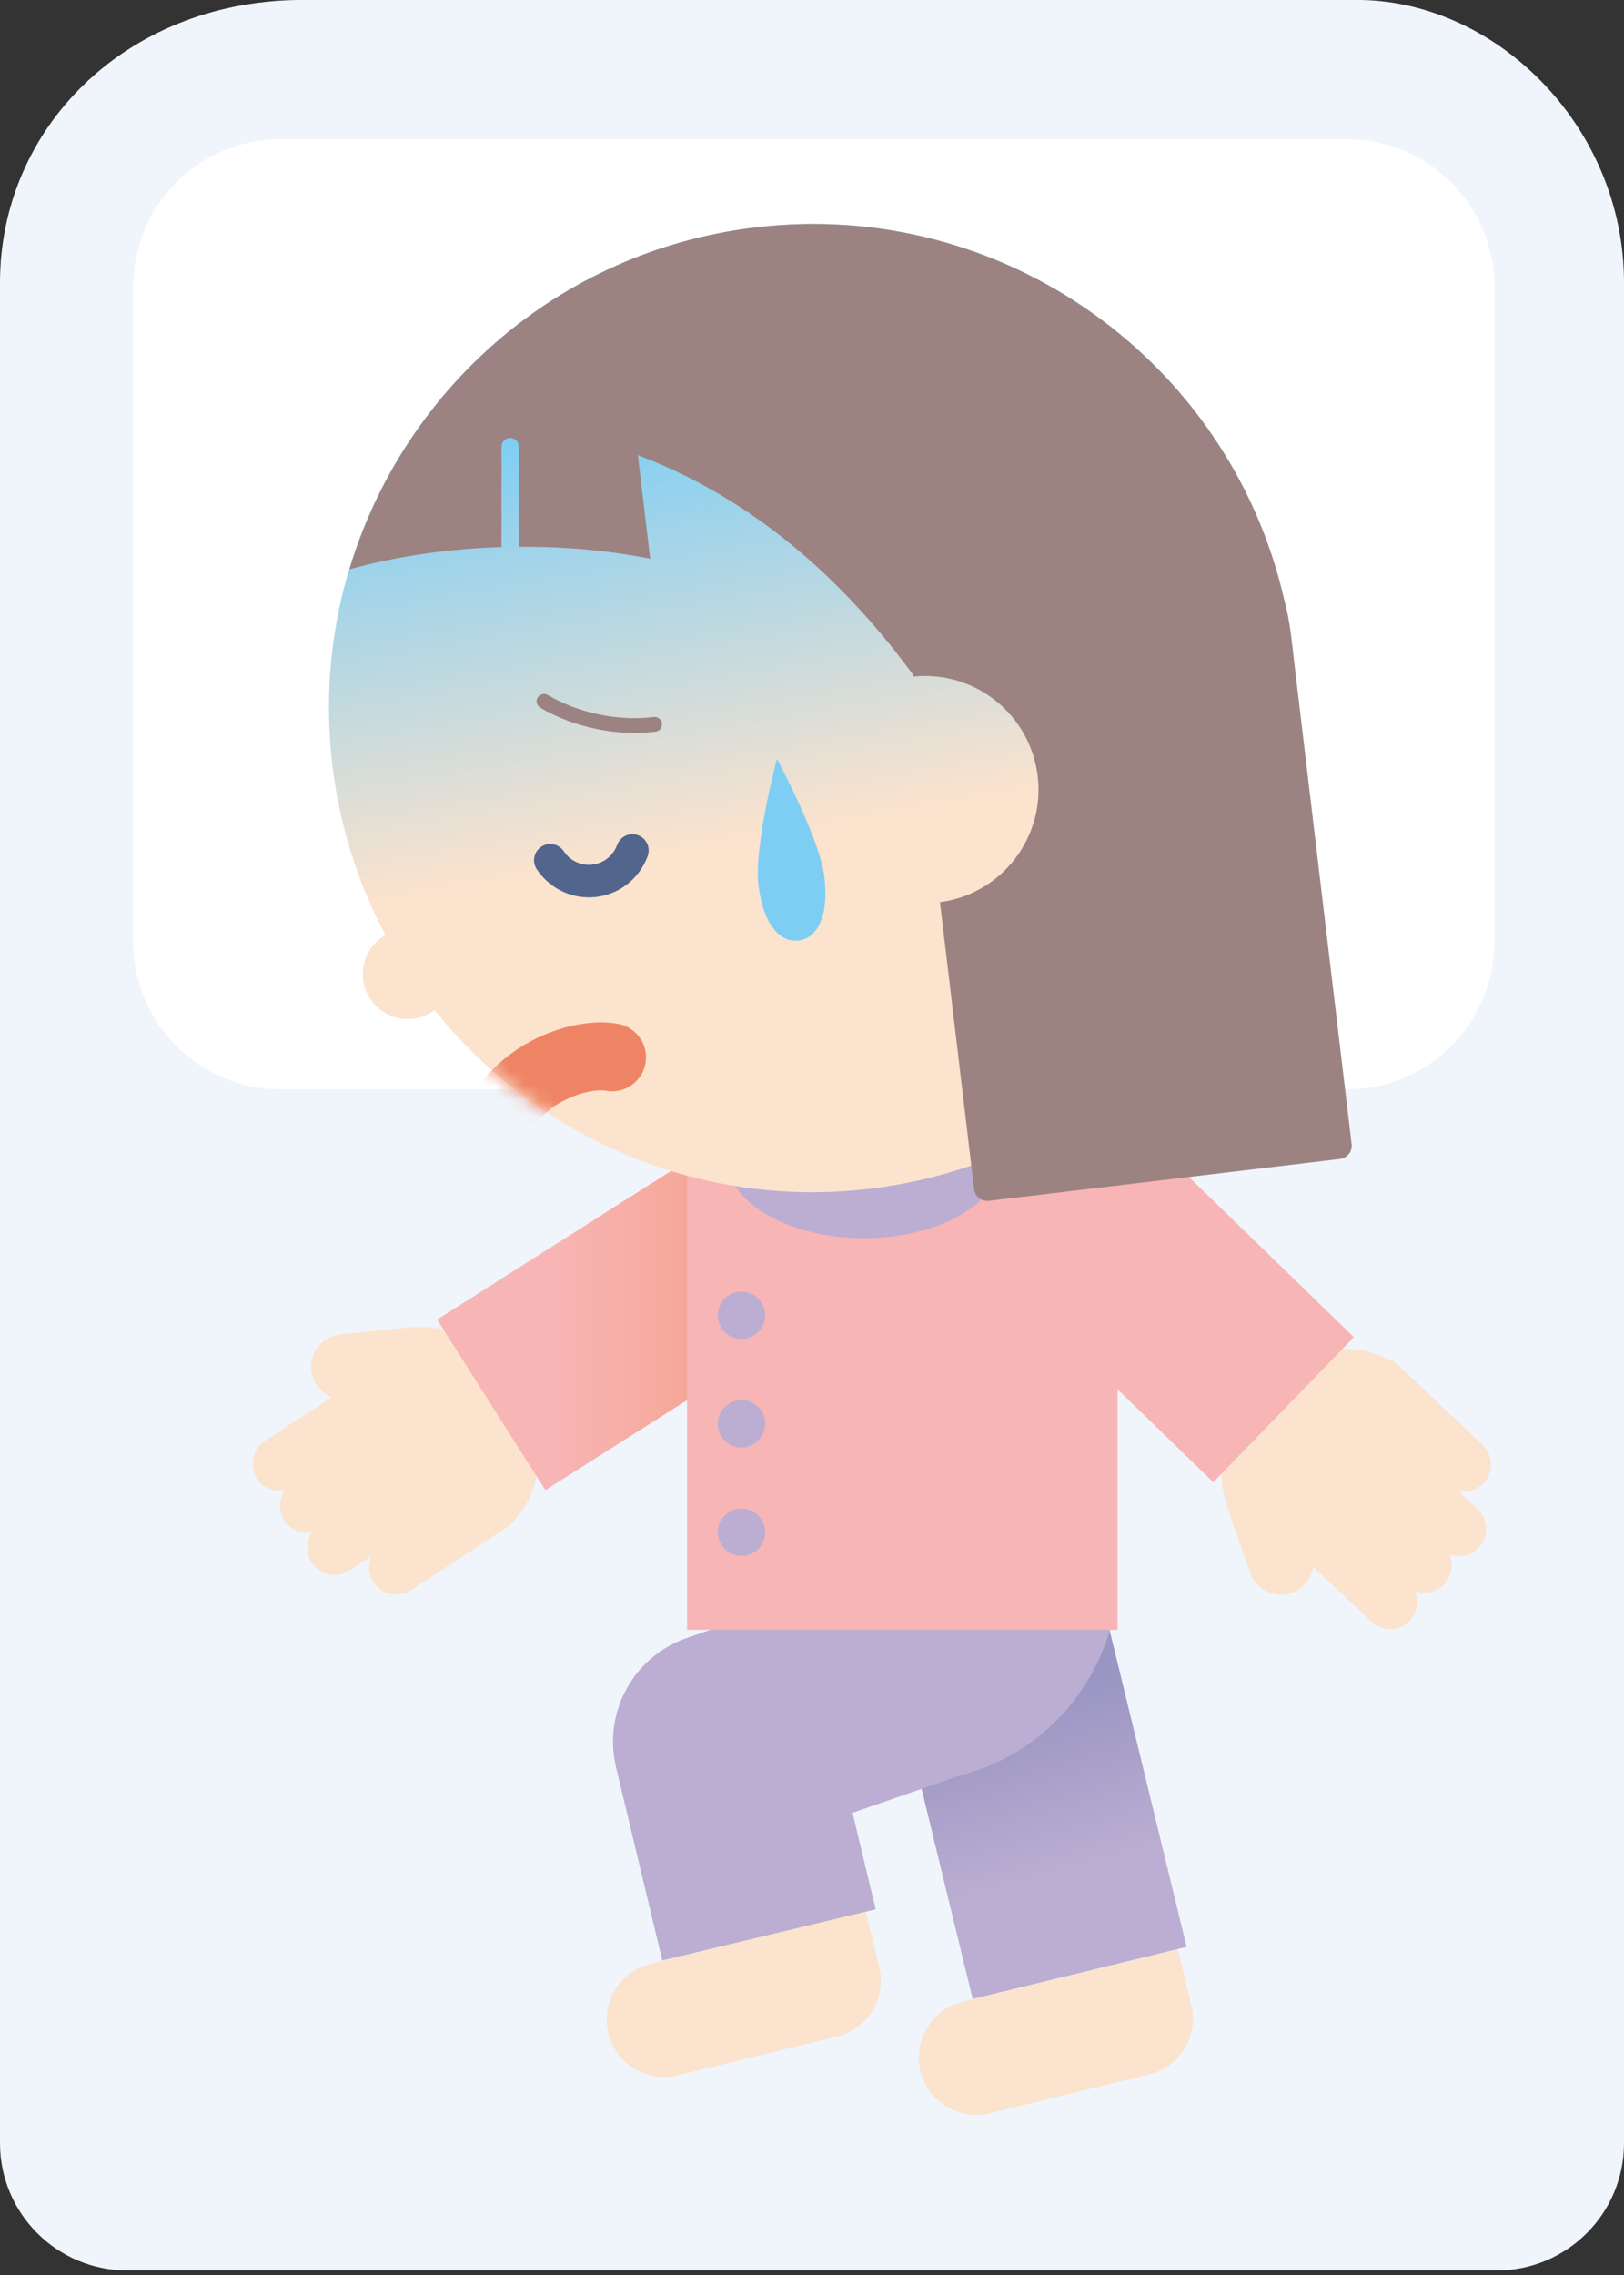
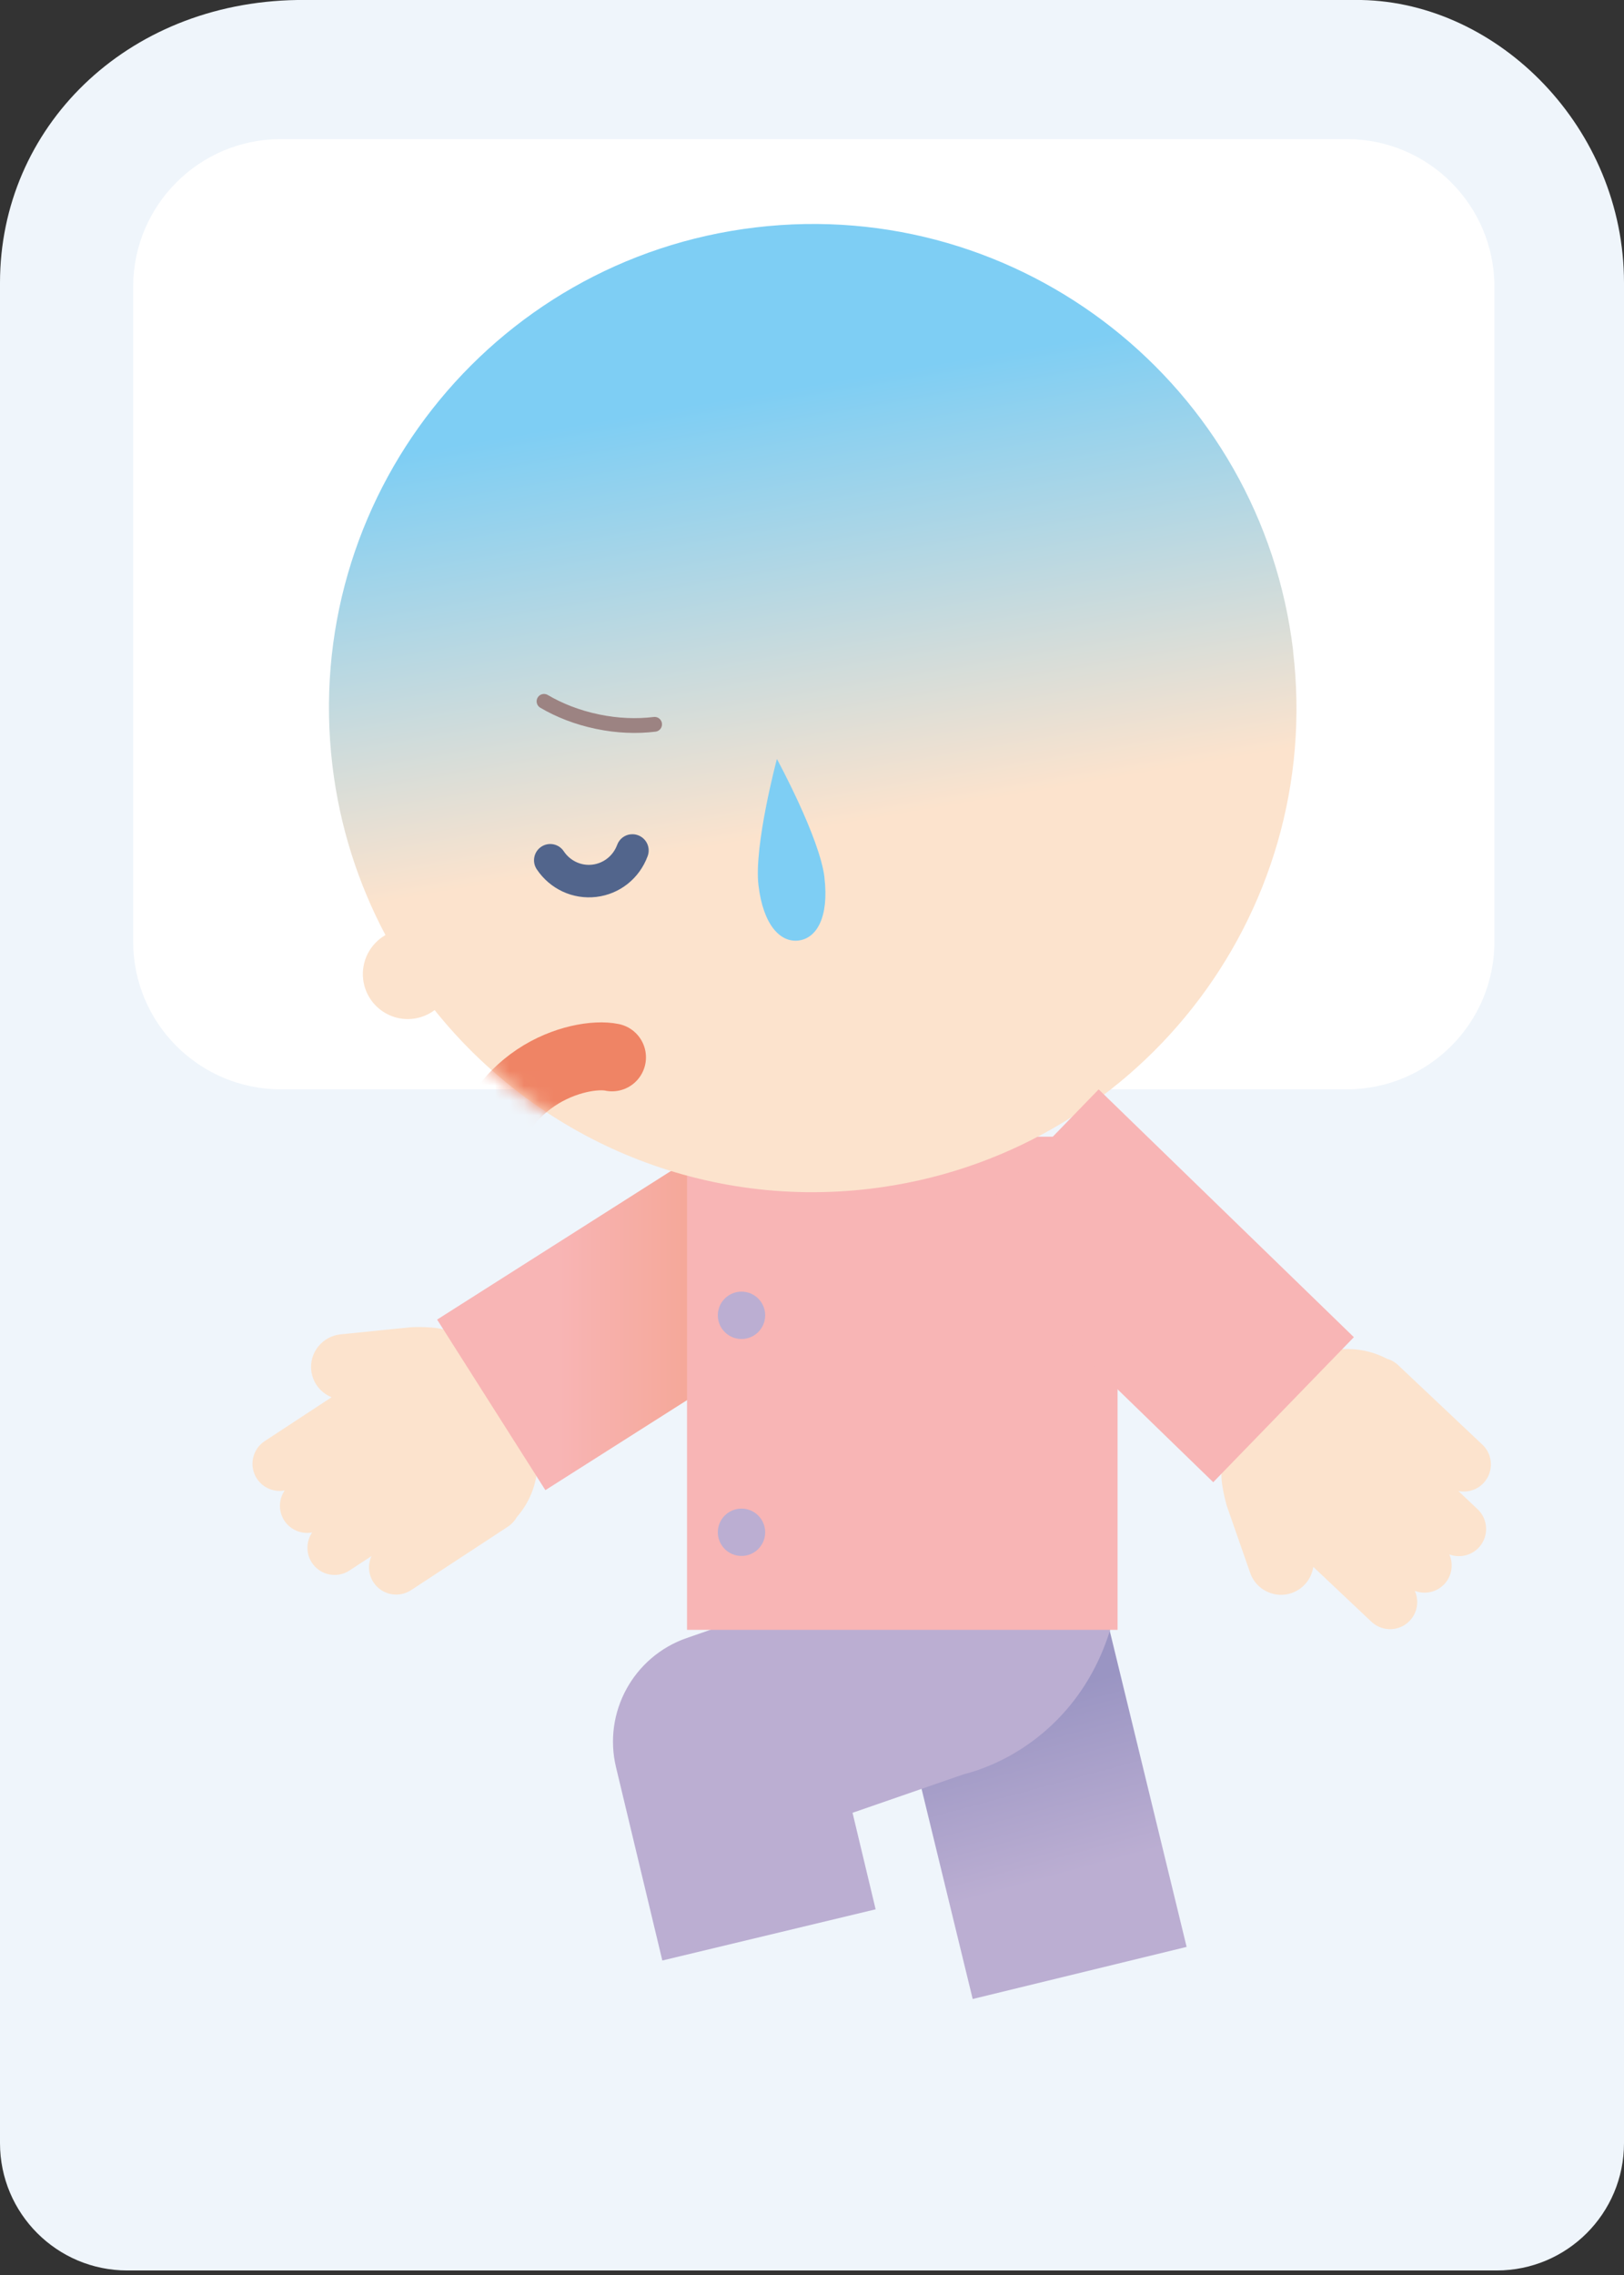
<svg xmlns="http://www.w3.org/2000/svg" width="110" height="154" viewBox="0 0 110 154" fill="none">
  <rect x="0" y="0" width="110" height="154" fill="#333333" stroke="none" />
  <g clip-path="url(#clip0_1153_63608)">
    <path d="M101.382 153.693H8.618C3.859 153.693 0 149.834 0 145.075V19.141C0 8.669 8.489 0.176 20.138 0H92.208C101.507 0.176 110 8.669 110 19.141V145.075C110 149.834 106.141 153.693 101.382 153.693Z" fill="#EFF5FB" />
-     <path d="M65.202 135.5L79.777 131.952L80.696 135.729C81.204 137.815 79.924 139.917 77.838 140.425L67.041 143.053C64.955 143.561 62.853 142.281 62.345 140.196C61.837 138.11 63.117 136.007 65.202 135.5Z" fill="#FCE3CD" />
-     <path d="M44.062 132.935L58.636 129.388L59.555 133.164C60.063 135.25 58.784 137.352 56.698 137.86L45.9 140.488C43.814 140.996 41.712 139.717 41.204 137.631C40.697 135.545 41.976 133.443 44.062 132.935Z" fill="#FCE3CD" />
    <path d="M65.884 135.317L80.375 131.79L72.856 100.897L58.365 104.424L65.884 135.317Z" fill="url(#paint0_linear_1153_63608)" />
    <path d="M50.61 109.464L46.52 110.88C42.907 112.131 40.834 115.916 41.726 119.631L44.862 132.711L59.31 129.246L57.746 122.712L65.254 120.112C67.85 119.463 71.127 117.649 73.372 114.231C74.318 112.788 75.002 111.193 75.44 109.456H50.614L50.61 109.464Z" fill="#BBAED2" />
    <path d="M30.325 90.108L36.417 99.407L36.397 99.419C36.296 100.615 35.819 101.769 35.005 102.696C34.864 102.946 34.665 103.169 34.411 103.337L33.844 103.708L32.819 104.381L27.842 107.642C26.993 108.197 25.851 107.959 25.296 107.11C24.936 106.559 24.909 105.89 25.167 105.331L23.669 106.313C22.821 106.868 21.679 106.629 21.124 105.781C20.705 105.14 20.737 104.334 21.143 103.736C20.436 103.869 19.681 103.575 19.262 102.938C18.844 102.297 18.875 101.491 19.282 100.893C18.574 101.026 17.82 100.733 17.401 100.095C16.846 99.247 17.084 98.105 17.933 97.55L22.461 94.582C21.722 94.285 21.167 93.6 21.081 92.752C21.022 92.165 21.194 91.59 21.57 91.133C21.945 90.675 22.473 90.39 23.059 90.327L27.846 89.843C27.846 89.843 29.64 89.749 30.34 90.101" fill="#FCE3CD" />
    <path d="M29.608 89.326L36.941 100.872L57.275 87.959L49.941 76.412L29.608 89.326Z" fill="url(#paint1_linear_1153_63608)" />
    <path d="M75.698 76.946H46.535V110.328H75.698V76.946Z" fill="#F8B5B5" />
    <path d="M50.224 90.64C51.11 90.64 51.828 89.922 51.828 89.037C51.828 88.152 51.11 87.434 50.224 87.434C49.339 87.434 48.621 88.152 48.621 89.037C48.621 89.922 49.339 90.64 50.224 90.64Z" fill="#BBAED2" />
    <path d="M50.224 105.327C51.11 105.327 51.828 104.609 51.828 103.724C51.828 102.839 51.11 102.121 50.224 102.121C49.339 102.121 48.621 102.839 48.621 103.724C48.621 104.609 49.339 105.327 50.224 105.327Z" fill="#BBAED2" />
-     <path d="M50.224 97.984C51.11 97.984 51.828 97.266 51.828 96.38C51.828 95.495 51.11 94.777 50.224 94.777C49.339 94.777 48.621 95.495 48.621 96.38C48.621 97.266 49.339 97.984 50.224 97.984Z" fill="#BBAED2" />
    <path d="M91.221 9.416H19.022C13.498 9.416 9.02 13.894 9.02 19.418V63.737C9.02 69.262 13.498 73.74 19.022 73.74H91.221C96.746 73.74 101.224 69.262 101.224 63.737V19.418C101.224 13.894 96.746 9.416 91.221 9.416Z" fill="white" />
-     <path d="M58.521 83.813C63.67 83.813 67.843 81.371 67.843 78.358C67.843 75.345 63.67 72.903 58.521 72.903C53.373 72.903 49.199 75.345 49.199 78.358C49.199 81.371 53.373 83.813 58.521 83.813Z" fill="#BBAED2" />
    <path d="M87.59 44.053C85.447 26.085 69.145 13.252 51.173 15.395C33.202 17.538 20.372 33.84 22.515 51.811C23.008 55.956 24.263 59.819 26.108 63.296C25.08 63.886 24.451 65.047 24.599 66.299C24.799 67.968 26.312 69.161 27.982 68.962C28.533 68.895 29.029 68.684 29.44 68.375C36.283 76.927 47.248 81.862 58.924 80.47C76.891 78.327 89.725 62.025 87.582 44.053H87.59Z" fill="url(#paint2_linear_1153_63608)" />
    <path d="M44.34 49.031C43.143 49.179 41.822 49.133 40.469 48.851C39.116 48.569 37.888 48.089 36.848 47.475" stroke="#9C8382" stroke-linecap="round" stroke-linejoin="round" />
    <path d="M42.708 56.476C42.309 56.523 41.953 56.785 41.804 57.188C41.535 57.923 40.889 58.435 40.127 58.529C39.364 58.623 38.617 58.271 38.184 57.622C37.847 57.117 37.163 56.98 36.658 57.321C36.154 57.657 36.021 58.341 36.357 58.846C37.257 60.187 38.801 60.903 40.389 60.715C41.977 60.527 43.31 59.468 43.869 57.95C44.08 57.379 43.787 56.75 43.216 56.539C43.048 56.476 42.876 56.457 42.708 56.48V56.476Z" fill="#52658C" />
    <path d="M55.841 59.397C56.161 62.087 55.317 63.519 54.085 63.667C52.853 63.816 51.696 62.619 51.375 59.929C51.055 57.239 52.623 51.377 52.623 51.377C52.623 51.377 55.524 56.707 55.845 59.397H55.841Z" fill="#7ECEF4" />
    <mask id="mask0_1153_63608" style="mask-type:luminance" maskUnits="userSpaceOnUse" x="22" y="15" width="66" height="66">
      <path d="M55.057 80.7C73.154 80.7 87.825 66.029 87.825 47.932C87.825 29.835 73.154 15.164 55.057 15.164C36.96 15.164 22.289 29.835 22.289 47.932C22.289 66.029 36.96 80.7 55.057 80.7Z" fill="white" />
    </mask>
    <g mask="url(#mask0_1153_63608)">
      <path d="M41.454 71.574C40.379 71.347 38.216 71.664 36.285 72.962C34.322 74.28 33.196 76.207 33.023 77.279" stroke="#EF8465" stroke-width="4.6" stroke-linecap="round" stroke-linejoin="round" />
    </g>
    <path d="M82.773 99.454L90.402 91.368L90.421 91.383C91.606 91.207 92.842 91.399 93.933 91.974C94.21 92.052 94.472 92.193 94.695 92.404L95.188 92.869L96.08 93.71L100.408 97.792C101.147 98.488 101.179 99.653 100.483 100.392C100.033 100.869 99.384 101.049 98.782 100.932L100.084 102.164C100.823 102.86 100.854 104.025 100.158 104.764C99.634 105.319 98.84 105.476 98.168 105.222C98.461 105.879 98.351 106.68 97.828 107.235C97.303 107.791 96.51 107.947 95.833 107.693C96.126 108.35 96.017 109.151 95.493 109.707C94.797 110.446 93.632 110.477 92.893 109.781L88.955 106.066C88.838 106.852 88.298 107.552 87.496 107.834C86.941 108.029 86.339 107.994 85.807 107.736C85.275 107.478 84.873 107.032 84.681 106.477L83.097 101.937C83.097 101.937 82.589 100.216 82.769 99.45" fill="#FCE3CD" />
    <path d="M82.177 100.334L91.703 90.517L74.417 73.743L64.891 83.559L82.177 100.334Z" fill="#F8B5B5" />
-     <path d="M91.55 77.447L87.437 42.943C87.339 42.114 87.179 41.308 86.964 40.53C83.253 24.443 67.948 13.397 51.177 15.395C37.811 16.986 27.305 26.418 23.672 38.54C26.741 37.687 30.241 37.148 33.971 37.034V30.234C33.971 29.91 34.233 29.648 34.558 29.648C34.883 29.648 35.145 29.91 35.145 30.234V37.015C38.316 36.991 41.327 37.281 44.041 37.824L43.204 30.813C49.241 33.081 55.822 37.484 61.824 45.641L61.844 45.801C66.02 45.363 69.786 48.355 70.286 52.538C70.787 56.722 67.827 60.516 63.666 61.071L65.981 80.497C66.04 80.994 66.489 81.346 66.986 81.287L90.76 78.452C91.257 78.393 91.609 77.944 91.55 77.447Z" fill="#9C8382" />
  </g>
  <defs>
    <linearGradient id="paint0_linear_1153_63608" x1="67.592" y1="111.606" x2="71.783" y2="127.024" gradientUnits="userSpaceOnUse">
      <stop offset="0.23" stop-color="#9A95C3" />
      <stop offset="1" stop-color="#BBAED2" />
    </linearGradient>
    <linearGradient id="paint1_linear_1153_63608" x1="29.609" y1="88.644" x2="57.274" y2="88.644" gradientUnits="userSpaceOnUse">
      <stop offset="0.293" stop-color="#F8B5B5" />
      <stop offset="0.942" stop-color="#F29A7C" />
    </linearGradient>
    <linearGradient id="paint2_linear_1153_63608" x1="58.818" y1="71.089" x2="51.275" y2="26.648" gradientUnits="userSpaceOnUse">
      <stop offset="0.34" stop-color="#FCE3CD" />
      <stop offset="1" stop-color="#7ECEF4" />
    </linearGradient>
    <clipPath id="clip0_1153_63608">
      <rect width="110" height="153.693" fill="white" />
    </clipPath>
  </defs>
</svg>